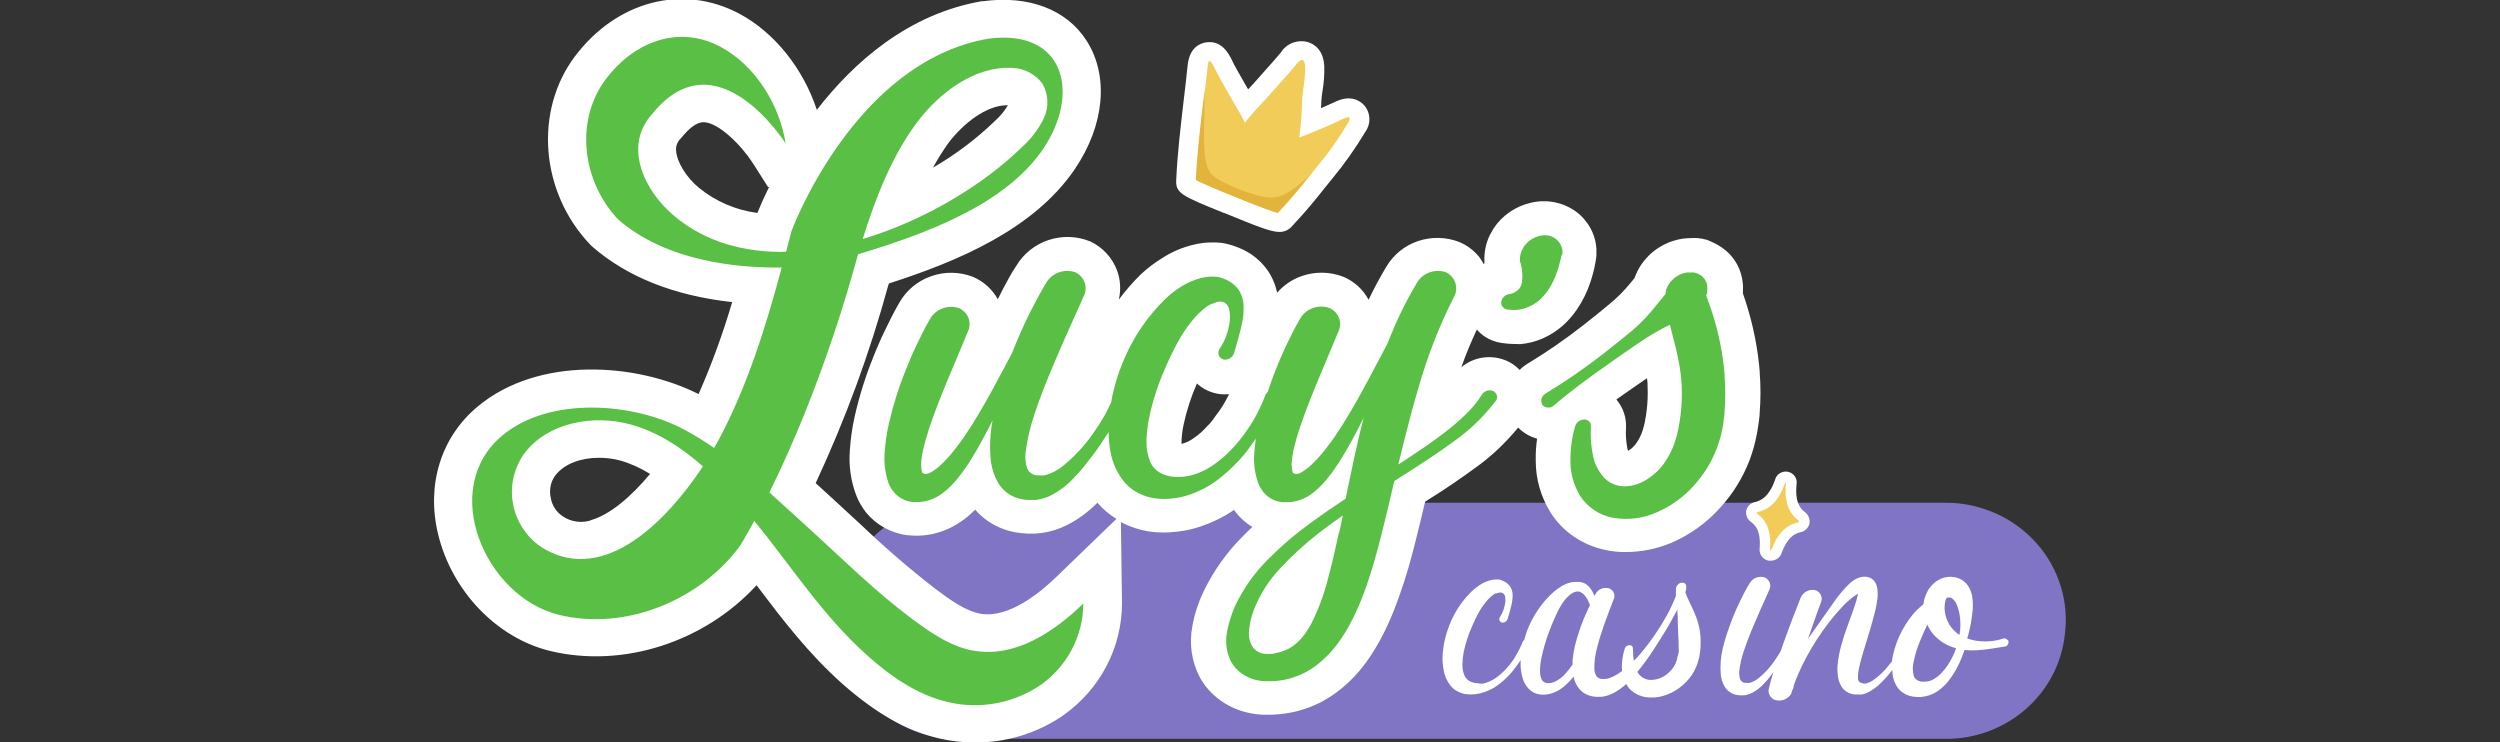
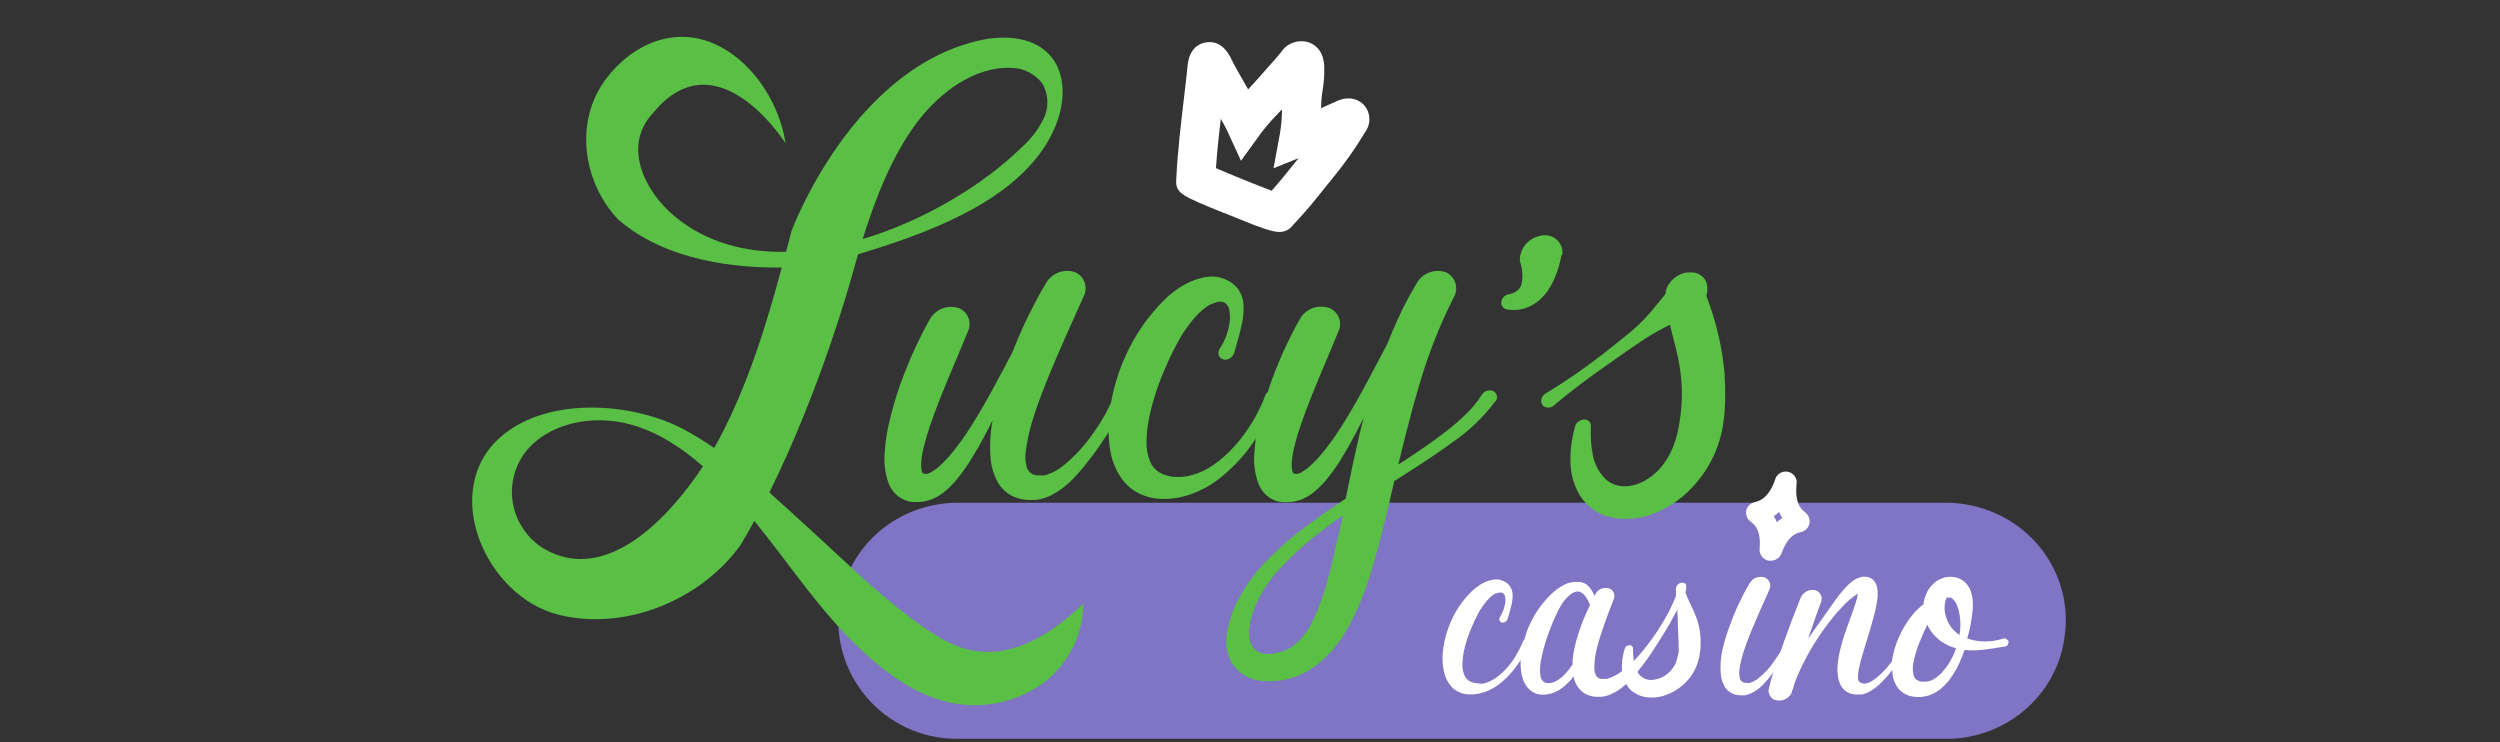
<svg xmlns="http://www.w3.org/2000/svg" xmlns:xlink="http://www.w3.org/1999/xlink" viewBox="0 0 276.98 82.26">
  <rect x="0" y="0" width="276.98" height="82.26" fill="#333333" stroke="none" />
  <defs>
    <style>.dn{fill:url(#dj);}.do{fill:url(#dh);}.dp{fill:url(#dg);}.dq{fill:url(#di);}.dr{fill:#f1cc59;}.ds{fill:#fff;}.dt{fill:#e3b43c;}.du{fill:#8074c4;}</style>
    <linearGradient id="dg" x1="2961.83" y1="52.76" x2="9409.07" y2="52.76" gradientTransform="matrix(1, 0, 0, 1, 0, 0)" gradientUnits="userSpaceOnUse">
      <stop offset="0" stop-color="#59bf45" />
      <stop offset=".34" stop-color="#44b753" />
      <stop offset=".72" stop-color="#33b05e" />
      <stop offset="1" stop-color="#2dae62" />
    </linearGradient>
    <linearGradient id="dh" x1="452.84" y1="30.2" x2="1097.87" y2="30.2" xlink:href="#dg" />
    <linearGradient id="di" x1="1031.77" y1="43.83" x2="2970.14" y2="43.83" xlink:href="#dg" />
    <linearGradient id="dj" x1="2909.15" y1="41.12" x2="9340.59" y2="41.12" xlink:href="#dg" />
  </defs>
  <g id="a" />
  <g id="b" />
  <g id="c" />
  <g id="d" />
  <g id="e" />
  <g id="f" />
  <g id="g" />
  <g id="h" />
  <g id="i" />
  <g id="j" />
  <g id="k" />
  <g id="l" />
  <g id="m" />
  <g id="n" />
  <g id="o" />
  <g id="p" />
  <g id="q" />
  <g id="r" />
  <g id="s" />
  <g id="t" />
  <g id="u" />
  <g id="v" />
  <g id="w" />
  <g id="x" />
  <g id="y" />
  <g id="a`" />
  <g id="aa" />
  <g id="ab" />
  <g id="ac" />
  <g id="ad" />
  <g id="ae" />
  <g id="af" />
  <g id="ag" />
  <g id="ah" />
  <g id="ai" />
  <g id="aj" />
  <g id="ak" />
  <g id="al" />
  <g id="am" />
  <g id="an" />
  <g id="ao" />
  <g id="ap" />
  <g id="aq" />
  <g id="ar" />
  <g id="as" />
  <g id="at" />
  <g id="au" />
  <g id="av" />
  <g id="aw" />
  <g id="ax" />
  <g id="ay" />
  <g id="b`" />
  <g id="ba" />
  <g id="bb" />
  <g id="bc" />
  <g id="bd" />
  <g id="be" />
  <g id="bf" />
  <g id="bg" />
  <g id="bh" />
  <g id="bi" />
  <g id="bj" />
  <g id="bk" />
  <g id="bl" />
  <g id="bm" />
  <g id="bn" />
  <g id="bo" />
  <g id="bp" />
  <g id="bq" />
  <g id="br" />
  <g id="bs" />
  <g id="bt" />
  <g id="bu" />
  <g id="bv" />
  <g id="bw" />
  <g id="bx" />
  <g id="by" />
  <g id="c`" />
  <g id="ca" />
  <g id="cb" />
  <g id="cc" />
  <g id="cd" />
  <g id="ce" />
  <g id="cf" />
  <g id="cg" />
  <g id="ch" />
  <g id="ci" />
  <g id="cj" />
  <g id="ck" />
  <g id="cl" />
  <g id="cm" />
  <g id="cn" />
  <g id="co" />
  <g id="cp" />
  <g id="cq" />
  <g id="cr" />
  <g id="cs" />
  <g id="ct" />
  <g id="cu" />
  <g id="cv" />
  <g id="cw" />
  <g id="cx" />
  <g id="cy" />
  <g id="d`" />
  <g id="da" />
  <g id="db" />
  <g id="dc" />
  <g id="dd" />
  <g id="de">
    <path id="df" d="M215.76,81.85H105.99c-8.07,0-14.23-7.22-12.94-15.17,.46-3.03,2.02-5.81,4.39-7.82,2.37-2.01,5.4-3.13,8.54-3.16h109.77c1.88,.02,3.73,.44,5.43,1.21,1.7,.77,3.22,1.89,4.45,3.27,1.23,1.38,2.14,3.01,2.68,4.76,.54,1.75,.7,3.6,.45,5.42-.35,3.14-1.87,6.04-4.27,8.16-2.4,2.12-5.51,3.31-8.74,3.34h0Z" style="fill:#8074c4;" />
-     <path d="M194.98,41.35c-.21-2.71-.75-5.39-1.59-7.98-.09-.29-.19-.58-.29-.87v-.12c.02-.3,.02-.59,0-.89-.03-.39-.1-.77-.21-1.14-.12-.41-.29-.81-.51-1.19-.23-.39-.5-.74-.81-1.07-.53-.53-1.15-.95-1.84-1.25-.2-.1-.41-.19-.62-.27-.2-.05-.4-.1-.6-.14h-.09l-.32-.05c-.26-.02-.51-.02-.77,0-.26,0-.52,.02-.77,.05h-.08c-.39,.06-.77,.15-1.15,.27-.5,.16-.98,.39-1.43,.66-.48,.29-.91,.63-1.3,1.03-.36,.37-.67,.77-.94,1.2-.19,.32-.36,.66-.49,1.01-.03,.07-.06,.14-.08,.21l-.46,.56c-.69,.84-1.46,1.62-2.31,2.31-.88,.74-1.84,1.52-2.92,2.36-1.94,1.52-3.98,2.93-6.09,4.21l-.1,.06c-.2,.13-.39,.26-.57,.41-.1,.08-.18,.18-.27,.27-.39-.41-.85-.75-1.38-.99-.83-.37-1.74-.51-2.64-.39-.9,.12-1.75,.49-2.44,1.07,.49-1.42,1.08-2.8,1.71-4.17,.28,.31,.58,.59,.94,.82,.55,.35,1.18,.58,1.83,.67,.44,.07,.89,.1,1.33,.11,.22,0,.42,0,.68,.02,.86-.07,1.7-.28,2.49-.62,.82-.36,1.58-.84,2.25-1.43,.58-.52,1.1-1.11,1.54-1.75,.66-.96,1.18-2.01,1.54-3.12,.15-.47,.29-.94,.4-1.42,.05-.27,.1-.5,.15-.75l.1-.68v-.84c-.06-.81-.29-1.59-.7-2.31-.4-.71-.95-1.33-1.62-1.81-.7-.49-1.51-.84-2.36-1-.85-.16-1.73-.14-2.57,.06-1.71,.39-3.2,1.41-4.15,2.86l-.42,.75c-.46,.95-.65,2-.58,3.05,0,0-.03,.07-.07,.16-.23-.41-.48-.81-.81-1.15-.52-.55-1.16-1-1.86-1.3-1.47-.58-3.1-.63-4.6-.13-1.5,.5-2.75,1.52-3.54,2.86-.7,1.17-1.36,2.39-1.96,3.65-.6-1.13-1.58-2.03-2.78-2.54-1.5-.59-3.16-.61-4.67-.07-1.05,.37-1.96,1.01-2.68,1.82-.2-.9-.56-1.76-1.1-2.53-.48-.67-1.09-1.25-1.77-1.72-.6-.39-1.25-.7-1.94-.93-.29-.1-.59-.18-.89-.25l-.45-.08c-.36-.04-.72-.06-1.08-.05-.71,0-1.42,.09-2.11,.27-1.2,.29-2.33,.78-3.36,1.44-.88,.54-1.7,1.16-2.44,1.86-.88,.86-1.67,1.79-2.4,2.76,.24-1.05,.19-2.16-.19-3.2-.52-1.42-1.58-2.58-2.97-3.24-1.47-.6-3.11-.66-4.62-.16-1.51,.5-2.78,1.52-3.58,2.86-.31,.45-.54,.85-.77,1.26-.23,.41-.44,.81-.66,1.22-.22,.41-.42,.82-.62,1.22-.61-1.1-1.58-1.98-2.76-2.48-1.48-.57-3.12-.6-4.62-.07-1.5,.52-2.75,1.56-3.52,2.92-.65,1.11-1.16,2.16-1.61,3.1-.23,.47-.49,1.02-.69,1.5-.21,.48-.42,.98-.62,1.5-.85,2.11-1.53,4.28-2.03,6.49-.28,1.24-.46,2.5-.54,3.76-.14,1.7,.1,3.42,.71,5.02,.26,.67,.62,1.29,1.06,1.86,1.14,1.41,2.8,2.33,4.63,2.55h.09c.31,.04,.62,.05,.93,.05h.19c.39-.01,.78-.05,1.16-.11,1.43-.25,2.77-.84,3.91-1.72,.43-.32,.83-.68,1.21-1.05,.39,.46,.84,.86,1.33,1.21,.92,.64,1.97,1.08,3.08,1.29,.47,.08,.95,.13,1.43,.15h.72l.72-.06c1.01-.13,1.99-.43,2.89-.89,1.26-.64,2.39-1.48,3.37-2.48,.02,.02,.04,.05,.06,.08,.58,.68,1.28,1.24,2.04,1.72l-6.66,6.43c-1.8,1.75-5.28,4.6-8.37,4.08-1.61-.27-3.31-1.47-5.04-2.77-2.89-2.24-5.66-4.64-8.3-7.16-.96-.89-1.92-1.78-2.92-2.69l-1.84-1.68-.19-.17c3.32-7.12,6.02-14.49,8.08-22.05h.05v-.08c7.61-2.44,16.02-5.98,20.56-12.63,3.32-4.88,3.83-10.34,1.33-14.25-2.19-3.45-6.38-5.06-11.44-4.39h-.15c-8.19,1.41-14.21,6.77-18.3,12.04-1.51-4.57-4.68-8.57-8.6-10.66-6.26-3.32-13.59-1.41-18.23,4.77-4.5,6.04-3.8,14.97,1.67,20.77l.29,.28c3.86,3.36,9.06,5.43,15.49,6.14-1.02,3.47-2.26,6.87-3.72,10.19-6.96-3.49-17.73-4.21-24.44,1.35-4.09,3.38-5.74,8.67-4.43,14.14,1.52,6.34,6.52,11.54,12.42,12.97,8.1,1.96,17.13-1.02,22.87-7.28,2.81,3.72,5.73,7.56,9.53,10.94,3.72,3.27,7.07,5.18,10.66,6.02,1.3,.31,2.63,.46,3.97,.46,3.52,.03,6.96-1.03,9.83-3.01,2.01-1.42,3.65-3.29,4.78-5.45,1.13-2.16,1.72-4.55,1.72-6.98l-.12-8.99s.07,.05,.11,.07c.99,.51,2.06,.85,3.16,1,.48,.07,.96,.1,1.45,.1,.47,0,.96-.03,1.54-.1,.92-.1,1.82-.31,2.69-.61,1.27-.44,2.48-1.04,3.59-1.8,.07,.1,.13,.2,.21,.3,.5,.63,1.11,1.17,1.81,1.59-.34,.32-.67,.64-.98,.96-1.81,1.79-3.29,3.86-4.39,6.13-.3,.62-.56,1.26-.77,1.91l-.08,.26c-.08,.23-.15,.49-.22,.75-.09,.38-.16,.73-.21,1.02-.37,1.93-.07,3.93,.85,5.67,.57,1.01,1.36,1.88,2.31,2.55,.92,.65,1.97,1.11,3.08,1.35,.55,.12,1.11,.19,1.67,.21h.67l.49-.02c.86-.04,1.72-.17,2.56-.38,.92-.24,1.8-.58,2.65-1.01,.82-.44,1.6-.96,2.31-1.55,.66-.55,1.27-1.15,1.83-1.8,.48-.56,.93-1.15,1.34-1.77,.71-1.08,1.34-2.22,1.87-3.39,.46-.99,.88-2.04,1.28-3.18,.77-2.11,1.34-4.22,1.76-5.88,.42-1.66,.78-3.18,1.12-4.62l.18-.12c2.13-1.32,3.75-2.45,5.29-3.57,1.82-1.28,3.44-2.82,4.84-4.53,.58,.59,1.3,1.02,2.1,1.23-.12,.82-.17,1.65-.15,2.48,0,2.01,.57,3.98,1.64,5.7,.67,1.06,1.55,1.97,2.6,2.68,1.04,.71,2.22,1.21,3.47,1.47,.74,.16,1.49,.24,2.24,.23,1.73,0,3.44-.34,5.03-1,2.1-.9,3.97-2.24,5.47-3.93,1.41-1.54,2.51-3.33,3.25-5.27,.33-.89,.59-1.81,.77-2.74,.09-.42,.15-.84,.21-1.26,.06-.42,.13-.84,.13-1.22,.12-1.49,.12-2.99,0-4.48ZM105.1,15.81c1.6-2.1,4.16-4.15,6.47-4.15h.1c-.39,.66-.88,1.24-1.45,1.75-2.06,1.99-4.36,3.72-6.85,5.16,.52-.96,1.1-1.88,1.73-2.76Zm-39.63,41.84c-.51,.16-1.04,.21-1.57,.14-.53-.07-1.03-.25-1.48-.54-.37-.23-.69-.54-.93-.9-.24-.36-.4-.77-.47-1.19-.1-.42-.1-.86-.02-1.29s.26-.83,.52-1.19c1.06-1.37,2.96-1.96,4.83-1.96,.78,0,1.56,.09,2.32,.29,1.19,.34,2.32,.85,3.35,1.5-2.09,2.51-4.46,4.54-6.56,5.12Zm9.15,4.18c1.35-1.15,2.6-2.41,3.74-3.76l.12,.14c-1.06,1.42-2.37,2.64-3.86,3.63Zm9.28-38.24c-2.37-.31-4.61-1.27-6.45-2.77-1.42-1.17-2.46-2.87-2.54-4.11-.03-.26,0-.51,.1-.75,.09-.24,.24-.46,.43-.64l.17-.2c.6-.72,1.48-1.58,2.31-1.58h.08c1.69,.07,4.22,2.67,5.4,4.52l1.69,2.66h.12c-.62,1.26-1.06,2.27-1.3,2.88Zm50.04,23.43c-.29,.32-.6,.63-.85,.87-.28,.25-.58,.48-.89,.69-.39,.28-.83,.49-1.3,.6v-.11c.01-.68,.09-1.35,.23-2.01,.34-1.57,.83-3.1,1.48-4.57,.71,.65,1.61,1.06,2.57,1.18,.32,.03,.65,.03,.97,0v.05c-.18,.36-.41,.78-.66,1.2-.24,.38-.49,.75-.77,1.1-.29,.44-.48,.68-.77,1.01Zm48.5-1.59c-.03,.24-.06,.5-.09,.7-.03,.2-.1,.39-.1,.57-.08,.36-.16,.69-.26,.99-.17,.54-.43,1.05-.77,1.51-.23,.3-.51,.56-.84,.75-.04-.1-.07-.21-.09-.32-.14-.74-.19-1.5-.14-2.26,.05-1.13-.33-2.24-1.07-3.11l1.67-1.17,1.71-1.18c.08,.32,.08,.63,.08,.94,.04,.86,0,1.72-.09,2.57Z" style="fill:#fff;" />
    <path d="M135.62,23.59c3.56,1.45,5.16,2.11,6.13,2.11,.28,0,.55-.06,.8-.18,.25-.12,.47-.29,.64-.51,1.54-1.63,2.56-2.9,3.63-4.25l.77-.95c1.36-1.64,2.59-3.39,3.68-5.21,.32-.45,.48-.99,.44-1.54-.03-.55-.26-1.07-.64-1.47-.37-.38-1.42-1.17-3.18-.29-.45,.2-.98,.44-1.54,.69,.04-.26,.04-.5,.04-.75,.03-.43,.07-.85,.15-1.27,.14-.86,.2-1.72,.18-2.59-.08-1.9-1.16-2.51-1.8-2.71-.56-.16-1.15-.13-1.69,.07-.54,.2-1,.57-1.3,1.05-.52,.63-1.06,1.24-1.65,1.89l-.98,1.11c-.32,.36-.67,.75-1.02,1.11-.2-.35-.4-.71-.61-1.07-.43-.76-.85-1.45-1.2-2.2-.3-.61-1.1-2.23-2.88-1.93-.67,.11-1.81,.59-2.01,2.54-.13,1.3-.28,2.6-.44,3.9-.33,2.83-.68,5.76-.82,8.7-.11,1.58,.53,1.83,5.29,3.76Zm-.36-10.41c.26,.44,.5,.87,.69,1.28l1.54,3.35,2.18-3.01c.56-.74,1.16-1.44,1.81-2.1l.56-.59c-.01,.91-.09,1.83-.24,2.73l-.7,3.8,2.78-1.12-.49,.6c-.79,.99-1.54,1.93-2.5,3.01-1.63-.61-4.56-1.8-6.17-2.5,.12-1.81,.32-3.65,.53-5.45Z" style="fill:#fff;" />
    <path d="M165.39,43.31c-.23-.08-.47-.08-.7,0-.22,.08-.41,.24-.53,.44-.48,.77-1.06,1.48-1.72,2.11-.69,.67-1.42,1.31-2.18,1.9-1.54,1.21-3.2,2.3-4.86,3.4l-.48,.3c.27-1.05,.52-2.08,.77-3.11,.44-1.77,.91-3.52,1.43-5.27,.98-3.48,2.29-6.86,3.92-10.09,.15-.24,.24-.5,.28-.77,.04-.27,.01-.55-.06-.82-.08-.26-.21-.51-.39-.72-.18-.21-.4-.39-.66-.51-.6-.21-1.26-.21-1.86,.02-.6,.22-1.1,.65-1.4,1.2-1.06,1.77-1.98,3.61-2.76,5.51-.17,.4-.32,.8-.49,1.2l-.54,1.03-1.42,2.68c-.96,1.81-1.94,3.57-3.01,5.27-.53,.84-1.1,1.7-1.7,2.45-.56,.76-1.2,1.47-1.9,2.11-.29,.27-.62,.5-.96,.7-.19,.12-.41,.18-.64,.17-.03-.01-.15-.03-.22-.08-.06-.05-.1-.08-.1-.12-.03-.13-.06-.27-.08-.41-.04-.3-.04-.6,0-.9,.04-.39,.1-.74,.18-1.14,.2-.85,.43-1.69,.72-2.52,1.16-3.46,2.81-7.07,4.24-10.58,.12-.23,.18-.49,.2-.75,.01-.26-.02-.52-.11-.76-.09-.24-.23-.47-.41-.66-.18-.19-.4-.35-.64-.46-.62-.22-1.3-.21-1.92,.02-.61,.24-1.12,.69-1.41,1.27-.56,.95-1,1.86-1.45,2.8-.22,.47-.44,.93-.64,1.41-.2,.47-.4,.95-.59,1.43-.31,.77-.58,1.56-.84,2.35-.12,.11-.23,.25-.28,.4-.18,.5-.39,.99-.63,1.46-.22,.48-.49,.97-.77,1.44-.28,.47-.59,.93-.92,1.38-.32,.45-.67,.88-1.04,1.29-.37,.41-.76,.8-1.16,1.17-.4,.36-.83,.69-1.27,.99-.83,.58-1.77,.99-2.77,1.2-.45,.08-.92,.12-1.38,.1-.43-.02-.85-.1-1.25-.25-.34-.12-.65-.3-.92-.54-.27-.24-.48-.53-.62-.85-.3-.72-.45-1.48-.43-2.26,.02-.91,.12-1.81,.3-2.69,.41-1.92,1.02-3.79,1.83-5.58,.39-.92,.83-1.82,1.3-2.69,.45-.85,.98-1.65,1.59-2.4,.49-.62,1.06-1.18,1.7-1.64,.13-.08,.26-.16,.4-.22,.08-.03,.14-.08,.22-.08l.28-.11c.3-.13,.64-.15,.96-.05,.15,.09,.29,.21,.39,.35,.1,.14,.17,.31,.2,.48,.09,.45,.11,.9,.05,1.35-.07,.51-.19,1.02-.37,1.51-.17,.5-.41,.97-.7,1.41-.07,.09-.12,.19-.15,.3-.03,.1-.04,.21-.03,.32,.01,.11,.05,.21,.11,.3,.06,.09,.14,.17,.23,.23,.09,.06,.2,.1,.3,.12,.25,.02,.49-.05,.69-.19,.2-.14,.35-.34,.42-.57l.48-1.69c.15-.56,.29-1.11,.41-1.69,.12-.59,.17-1.19,.15-1.78,0-.67-.21-1.32-.59-1.87-.21-.29-.47-.54-.77-.75-.31-.21-.65-.37-1-.49-.17-.06-.35-.11-.53-.14-.2-.02-.4-.04-.6-.04-.42,0-.84,.07-1.24,.17-.78,.2-1.53,.52-2.21,.96-.63,.39-1.21,.85-1.74,1.36-1.88,1.84-3.39,4.01-4.44,6.4-.5,1.11-.91,2.27-1.21,3.45-.14,.52-.25,1.05-.34,1.58-.22,.48-.44,.96-.7,1.42-.41,.72-.85,1.41-1.33,2.08-.93,1.33-2.04,2.53-3.31,3.56-.54,.44-1.17,.78-1.84,.99-.25,.07-.51,.09-.77,.05h-.38c-.12-.03-.23-.06-.34-.11-.18-.09-.34-.21-.46-.36-.12-.15-.21-.33-.25-.52-.13-.53-.16-1.08-.09-1.62,.18-1.4,.5-2.78,.96-4.12,.47-1.43,1.02-2.87,1.62-4.33,.6-1.46,1.23-2.92,1.88-4.38l1.95-4.36c.12-.23,.2-.49,.22-.75,.02-.26,0-.53-.09-.78-.08-.25-.22-.48-.39-.68-.18-.2-.39-.36-.63-.48-.6-.21-1.26-.21-1.86,.01-.6,.22-1.1,.64-1.41,1.19-.24,.39-.45,.76-.66,1.14-.21,.38-.42,.76-.61,1.14-.4,.75-.77,1.5-1.13,2.26-.49,1.07-.95,2.15-1.38,3.24l-1.43,2.68c-.96,1.81-1.94,3.57-3.01,5.27-.53,.84-1.1,1.7-1.7,2.45-.56,.76-1.2,1.47-1.9,2.11-.29,.26-.61,.49-.96,.68-.19,.12-.41,.18-.63,.17-.08-.02-.15-.05-.22-.08-.05-.04-.1-.07-.1-.11-.03-.13-.06-.27-.08-.41-.03-.3-.03-.6,0-.9,.04-.39,.1-.75,.18-1.14,.19-.81,.43-1.66,.72-2.52,1.16-3.46,2.81-7.07,4.24-10.58,.12-.23,.18-.49,.2-.75,.01-.26-.02-.52-.11-.76-.09-.24-.23-.47-.41-.66-.18-.19-.4-.35-.64-.46-.61-.2-1.27-.19-1.86,.04-.6,.23-1.09,.66-1.39,1.22-.56,.95-1,1.86-1.45,2.8-.22,.47-.44,.93-.64,1.41-.2,.47-.39,.95-.59,1.43-.78,1.92-1.39,3.89-1.85,5.91-.24,1.03-.39,2.08-.46,3.14-.11,1.18,.04,2.36,.44,3.48,.13,.33,.32,.64,.55,.92,.25,.32,.57,.58,.93,.77,.36,.2,.75,.32,1.16,.36,.2,.01,.39,.01,.59,0,.21,0,.42-.02,.63-.05,.8-.14,1.54-.48,2.17-.97,.51-.4,.98-.85,1.4-1.34,.72-.86,1.36-1.77,1.92-2.73,.57-.92,1.06-1.83,1.54-2.74l.62-1.23c-.26,1.39-.34,2.81-.22,4.21,.08,.96,.36,1.89,.84,2.74,.28,.46,.65,.86,1.09,1.17,.46,.32,.99,.53,1.54,.63,.25,.05,.51,.08,.77,.08,.13,0,.26,0,.39,0h.42c.58-.08,1.15-.25,1.67-.52,.91-.47,1.73-1.09,2.42-1.83,.64-.65,1.23-1.35,1.77-2.08,.57-.7,1.06-1.38,1.54-2.14,.21-.31,.41-.63,.62-.94,.02,.74,.08,1.48,.22,2.21,.22,1.22,.75,2.36,1.54,3.33,.43,.5,.95,.91,1.54,1.21,.59,.3,1.23,.51,1.89,.59,.65,.08,1.3,.08,1.95,0,.65-.07,1.29-.22,1.91-.44,1.24-.43,2.38-1.07,3.39-1.89,.97-.78,1.85-1.65,2.64-2.6,.45-.54,.83-1.12,1.24-1.69-.07,.5-.13,1-.16,1.5-.12,1.18,.04,2.36,.44,3.48,.14,.33,.32,.64,.54,.92,.25,.32,.57,.58,.93,.78,.36,.2,.76,.32,1.17,.36,.2,.01,.39,.01,.59,0,.21,0,.42-.02,.62-.05,.8-.14,1.55-.47,2.18-.97,.51-.4,.98-.85,1.4-1.34,.71-.86,1.36-1.77,1.92-2.73,.57-.92,1.06-1.83,1.54-2.74,.28-.53,.52-1.02,.77-1.51-.15,.59-.31,1.2-.45,1.79-.43,1.85-.83,3.69-1.2,5.51-.12,.55-.23,1.1-.34,1.65-1.29,.84-2.56,1.72-3.82,2.64-1.68,1.2-3.25,2.54-4.7,4-1.51,1.49-2.75,3.22-3.67,5.12-.23,.49-.42,.99-.58,1.51-.07,.25-.15,.53-.21,.75-.06,.23-.12,.48-.16,.75-.22,1.11-.07,2.26,.44,3.28,.28,.51,.68,.96,1.16,1.3,.49,.36,1.06,.62,1.66,.75,.31,.07,.62,.11,.94,.12h.84c.6-.03,1.2-.11,1.78-.26,.63-.17,1.24-.4,1.82-.7,.59-.31,1.14-.68,1.64-1.1,.48-.41,.94-.85,1.35-1.32,.39-.45,.75-.93,1.08-1.42,.6-.92,1.13-1.88,1.58-2.88,.45-.96,.82-1.91,1.15-2.85,.66-1.89,1.17-3.76,1.64-5.6,.46-1.84,.9-3.66,1.32-5.48,.04-.18,.09-.37,.13-.56l1.5-.96c1.69-1.08,3.38-2.18,5.03-3.39,1.74-1.21,3.28-2.68,4.57-4.36l.05-.06h0c.09-.09,.16-.19,.2-.31s.05-.24,.02-.37c-.02-.12-.08-.24-.16-.33-.08-.1-.18-.17-.3-.22Zm-17.06,15.76c-.39,1.79-.79,3.56-1.26,5.27-.43,1.66-1.04,3.27-1.81,4.8-.19,.35-.4,.68-.62,1-.21,.3-.44,.58-.7,.84-.24,.24-.49,.46-.77,.65-.28,.19-.58,.35-.9,.47-.34,.13-.69,.22-1.04,.28-.18,.07-.37,.07-.56,.07-.14,.01-.29,.01-.43,0-.27-.01-.54-.08-.78-.2s-.46-.29-.63-.5c-.36-.54-.52-1.18-.45-1.81,.01-.19,.03-.39,.07-.58,.02-.2,.07-.41,.11-.61,.09-.41,.21-.81,.36-1.2,.67-1.69,1.65-3.25,2.91-4.58,1.32-1.42,2.76-2.73,4.3-3.93,.86-.66,1.74-1.3,2.64-1.93-.13,.65-.27,1.35-.42,1.96Z" style="fill:url(#dg);" />
    <path d="M172.55,30.01c.12-.35,.22-.71,.3-1.07,.04-.17,.11-.35,.11-.53l.15-.27v-.14c0-.06,0-.12,0-.18-.02-.29-.11-.56-.26-.81-.15-.25-.35-.46-.59-.62-.24-.16-.52-.27-.81-.31-.29-.04-.59-.02-.87,.06-.63,.14-1.2,.49-1.6,.99-.4,.5-.61,1.12-.59,1.75v.06l.05,.14c.03,.1,.08,.2,.08,.3,.05,.21,.11,.42,.11,.62,.05,.38,.05,.77,0,1.16-.02,.3-.13,.59-.32,.84-.28,.3-.66,.51-1.07,.59h-.11c-.18,.05-.34,.13-.48,.26-.14,.12-.24,.28-.29,.45-.03,.1-.05,.21-.04,.31,.01,.11,.04,.21,.1,.3,.05,.09,.13,.17,.22,.24,.09,.06,.19,.11,.3,.13,.36,.06,.73,.08,1.1,.05,.44-.03,.88-.14,1.28-.32,.45-.19,.86-.44,1.23-.75,.35-.32,.66-.67,.93-1.05,.46-.68,.81-1.42,1.06-2.19Z" style="fill:url(#dh);" />
    <path d="M191.09,41.68c-.19-2.43-.67-4.84-1.43-7.16-.18-.55-.37-1.08-.55-1.57l-.06-.17s-.05-.03,0-.08c.05-.05,.05-.08,.05-.15,.02-.07,.04-.14,.05-.21,0-.08,0-.16,0-.24,0-.11,0-.21,0-.32,0-.12-.03-.24-.06-.36-.04-.13-.09-.26-.16-.38-.07-.12-.15-.23-.25-.33-.09-.09-.18-.17-.28-.23-.09-.06-.19-.11-.29-.16-.08-.03-.15-.06-.23-.08l-.22-.05h-.16c-.08,0-.17,0-.26,0-.11,0-.23,0-.34,0-.16,.02-.32,.06-.48,.11-.21,.07-.41,.16-.59,.28-.21,.13-.41,.28-.58,.46-.15,.15-.28,.32-.39,.5-.09,.14-.16,.28-.22,.44-.03,.06-.05,.12-.07,.18v.16c-.05,.08-.05,.17-.05,.26l-.96,1.17c-.81,1.05-1.73,2.02-2.74,2.89-1.03,.84-2.06,1.67-3.08,2.47-2.06,1.61-4.22,3.11-6.47,4.47l-.15,.11c-.19,.14-.31,.34-.35,.57-.04,.23,.02,.46,.15,.65,.17,.16,.39,.25,.63,.25s.46-.09,.62-.25c2.02-1.72,4.15-3.27,6.3-4.77,1.08-.77,2.17-1.52,3.26-2.26,1.05-.71,2.14-1.34,3.28-1.9,.04,.16,.09,.32,.12,.47,.26,1.08,.56,2.1,.77,3.15,.22,1.04,.37,2.1,.42,3.16,.05,1.07,0,2.13-.12,3.19-.03,.23-.07,.5-.11,.75-.04,.26-.09,.52-.13,.75-.09,.48-.21,.95-.36,1.41-.29,.91-.72,1.77-1.28,2.54-.55,.74-1.25,1.37-2.06,1.84-1.58,.9-3.41,.9-4.56-.34-.62-.7-1.05-1.54-1.22-2.45-.21-1.06-.28-2.14-.22-3.22,.01-.18-.05-.37-.17-.51-.12-.14-.3-.23-.49-.24-.24-.01-.48,.05-.68,.19-.2,.14-.34,.33-.41,.56-.36,1.26-.54,2.56-.52,3.86,0,1.35,.37,2.68,1.07,3.84,.4,.62,.93,1.16,1.55,1.58,.62,.42,1.32,.71,2.06,.85,1.65,.29,3.35,.09,4.87-.59,1.58-.68,2.98-1.69,4.12-2.96,.55-.61,1.05-1.27,1.48-1.96,.41-.67,.76-1.38,1.04-2.11,.27-.7,.48-1.41,.63-2.14h0c.08-.37,.11-.69,.15-1.02,.05-.33,.11-.66,.11-.99,.1-1.29,.1-2.59,0-3.88Z" style="fill:url(#di);" />
    <path d="M107.95,72.11c-2.59-.44-4.82-2-6.94-3.57-4.2-3.15-7.56-6.52-11.48-10.09-1.43-1.29-2.85-2.6-4.29-3.89,5.84-11.76,9.18-24.12,9.18-24.12,.21-.75,.43-1.51,.65-2.27,7.53-2.27,16.28-5.48,20.49-11.65,4.16-6.13,2.45-13.34-6.03-12.24-14.92,2.55-21.84,21.32-21.84,21.32-.2,.77-.4,1.54-.6,2.3-4.54,.09-8.86-1.03-12.35-3.94-3.31-2.74-5.82-7.78-2.39-11.44,7.1-8.65,14.69,3.37,14.69,3.37-.65-4.2-3.3-8.61-7.19-10.69-4.8-2.57-9.75-.42-12.74,3.58-3.49,4.68-2.56,11.36,1.36,15.52,5.36,4.68,13.27,5.4,18.14,5.34-1.75,6.52-3.77,13.02-6.94,19.01-.17,.31-.35,.64-.55,.98-1.07-.74-2.18-1.43-3.34-2.05-5.68-3.01-14.88-3.67-20.1,.65-7.14,5.91-1.92,17.92,6.28,19.9,7.46,1.8,15.75-1.71,20.1-7.76,.52-.87,1.02-1.76,1.51-2.66,4.16,5.1,7.61,10.56,12.63,15.01,2.54,2.26,5.45,4.27,8.8,5.06,1.75,.42,3.58,.46,5.35,.14,1.77-.33,3.45-1.02,4.93-2.02,1.46-1.03,2.66-2.39,3.48-3.96,.82-1.57,1.26-3.31,1.26-5.07-3.25,3.15-7.57,6.02-12.09,5.22Zm-6.18-58.77c2.31-3.01,6.17-6.02,10.32-5.82,.67,.01,1.33,.18,1.92,.49,.59,.31,1.1,.74,1.49,1.27,.33,.58,.52,1.24,.54,1.9,.03,.67-.11,1.33-.4,1.94-.59,1.21-1.41,2.29-2.43,3.19-4.14,4.07-10.71,8.11-17.63,10.17,1.45-4.64,3.3-9.36,6.18-13.14ZM60.25,60.79c-.88-.54-1.63-1.25-2.21-2.09-.58-.84-.99-1.78-1.18-2.77-.2-.99-.19-2.02,.03-3.01,.22-.99,.65-1.92,1.25-2.75,2.59-3.35,7.56-4.28,11.7-3.15,3.04,.83,5.68,2.58,8.04,4.65-3.85,5.83-10.77,13.12-17.62,9.12Z" style="fill:url(#dj);" />
    <path d="M187.42,67.21c-.19-.41-.39-.81-.56-1.22l-.14-.38c.02-.05,.04-.1,.05-.16,.02-.07,.04-.15,.05-.23v-.14c0-.07,0-.14,0-.21-.02-.06-.05-.12-.09-.17-.03-.04-.07-.07-.12-.09-.05-.03-.1-.04-.15-.05h-.19c-.07,.02-.15,.04-.22,.08-.07,.04-.14,.1-.19,.16-.04,.05-.08,.1-.11,.16-.03,.07-.05,.14-.07,.22,0,.09,0,.18,0,.27v.55l-.09,.25c-.18,.44-.39,.89-.6,1.33-.92,1.78-2.05,3.45-3.36,4.98-.2,.23-.41,.45-.62,.66v-.08c-.07-.43-.09-.86-.09-1.29,0-.09-.03-.18-.09-.25-.06-.07-.14-.11-.24-.12-.13-.01-.25,.02-.36,.09-.11,.07-.18,.17-.22,.29-.15,.49-.26,.99-.3,1.51-.03,.32-.03,.65,0,.97l-.27,.2c-.35,.24-.74,.44-1.14,.59-.16,.06-.32,.09-.49,.09-.07,0-.14,0-.21,0h-.22c-.13-.02-.25-.07-.35-.15-.08-.06-.15-.14-.2-.23-.12-.23-.19-.49-.19-.75-.01-.81,.1-1.62,.32-2.4,.22-.86,.51-1.75,.82-2.63,.16-.44,.32-.89,.49-1.33l.51-1.32c.1-.22,.11-.47,.03-.69-.08-.23-.25-.41-.48-.51-.29-.1-.6-.1-.88,0-.28,.11-.52,.31-.66,.57l-.15,.26v-.08c-.06-.14-.13-.27-.2-.4-.15-.28-.36-.54-.6-.75-.14-.12-.31-.21-.49-.26-.1-.04-.19-.06-.29-.08h-.31c-.41-.02-.81,.05-1.19,.2-.37,.16-.71,.36-1.03,.59-.3,.23-.59,.48-.86,.75-.98,1-1.76,2.17-2.31,3.45-.21,.47-.35,.95-.49,1.44-.06,.06-.13,.11-.16,.19-.1,.26-.21,.51-.33,.75-.12,.26-.25,.47-.41,.75-.15,.28-.3,.53-.48,.75-.18,.23-.35,.46-.54,.67-.19,.21-.39,.41-.6,.6-.21,.19-.43,.36-.66,.52-.43,.3-.92,.51-1.43,.62-.2,0-.4-.02-.6-.06-.22,0-.44-.05-.65-.13-.17-.07-.33-.17-.47-.3-.13-.13-.24-.28-.3-.46-.16-.37-.23-.78-.22-1.18,.01-.47,.06-.94,.15-1.4,.21-.99,.53-1.96,.95-2.89,.2-.47,.42-.94,.67-1.39,.23-.44,.51-.85,.83-1.24,.25-.32,.55-.61,.88-.85l.21-.11h.12l.14-.05c.16-.06,.34-.06,.49,0,.08,.04,.15,.11,.2,.18,.05,.07,.09,.16,.1,.25,.04,.23,.04,.47,0,.7-.04,.26-.1,.51-.19,.75-.09,.26-.21,.52-.36,.75-.03,.05-.06,.1-.08,.16-.02,.05-.02,.11-.02,.17,0,.06,.03,.11,.06,.16,.03,.05,.07,.09,.12,.12,.05,.03,.11,.05,.16,.05,.13,0,.26-.03,.36-.1,.1-.07,.18-.18,.22-.3l.26-.87c.08-.29,.15-.58,.21-.87,.06-.31,.09-.62,.09-.93,0-.35-.12-.68-.31-.97-.11-.16-.25-.29-.41-.4-.16-.1-.34-.19-.52-.26l-.28-.08h-.31c-.22,0-.43,.03-.64,.09-.41,.1-.79,.27-1.14,.5-.32,.2-.63,.44-.9,.7-.98,.95-1.76,2.08-2.31,3.31-.25,.58-.46,1.18-.62,1.78-.16,.6-.26,1.22-.31,1.84-.05,.62-.01,1.24,.11,1.84,.1,.63,.37,1.22,.77,1.72,.21,.26,.47,.47,.77,.62,.3,.16,.63,.27,.97,.31,.34,.04,.68,.04,1.01,0,.34-.04,.67-.12,.99-.23,.64-.22,1.24-.55,1.76-.98,.5-.4,.96-.85,1.37-1.35,.32-.39,.61-.81,.9-1.23,0,.04-.02,.08-.02,.13-.03,.67,.05,1.34,.25,1.98,.11,.34,.29,.66,.52,.94,.25,.31,.58,.55,.96,.68,.39,.12,.81,.15,1.22,.08,.2-.03,.39-.08,.58-.14,.19-.07,.38-.15,.56-.24,.34-.19,.65-.42,.93-.68,.26-.23,.5-.48,.72-.75l.12-.18c.05,.23,.12,.45,.2,.66,.13,.29,.3,.57,.52,.81,.23,.25,.52,.45,.84,.58,.32,.13,.65,.2,.99,.21h.24c.08,0,.17,0,.26,0,.18-.01,.35-.04,.52-.09,.33-.08,.65-.21,.95-.37,.48-.27,.92-.59,1.32-.96,.14,.26,.32,.5,.54,.7,.45,.4,1,.66,1.6,.75,.64,.1,1.3,.06,1.92-.12,.65-.18,1.26-.48,1.8-.88,.55-.4,1.03-.89,1.41-1.45,.36-.54,.62-1.15,.77-1.78,.04-.14,.09-.3,.09-.44h0c.02-.14,.05-.27,.06-.4,.05-.28,.05-.54,.05-.81,.04-.99-.12-1.97-.46-2.9-.16-.44-.35-.87-.54-1.27Zm-11.33-.03c-.23,.47-.44,.94-.64,1.42-.39,.96-.71,1.95-.96,2.96-.12,.51-.21,1.03-.26,1.56v.5c-.23,.35-.49,.68-.77,.99-.35,.41-.8,.74-1.29,.96-.21,.08-.43,.12-.65,.12-.18,0-.36-.06-.51-.16-.12-.1-.21-.22-.26-.37-.07-.18-.11-.38-.12-.57-.02-.48,.01-.96,.1-1.44,.21-1.07,.5-2.12,.89-3.14,.19-.53,.41-1.05,.63-1.55,.22-.52,.47-1.02,.77-1.5,.27-.44,.62-.83,1.03-1.15,.18-.12,.38-.22,.59-.27h.15s.08,0,.12,0c.1,.01,.19,.05,.27,.1,.2,.11,.37,.27,.49,.46,.15,.2,.28,.42,.37,.65,.04,.09,.11,.2,.11,.29l-.07,.14Zm9.87,5.14c-.04,.1-.04,.2-.04,.29l-.08,.13s0,.09,0,.13c-.14,.68-.52,1.3-1.07,1.75-.52,.46-1.2,.71-1.9,.71-.3,0-.6-.1-.85-.25-.26-.16-.47-.38-.61-.64,.35-.42,.66-.84,.98-1.27,.62-.85,1.16-1.72,1.71-2.6,.56-.87,1.06-1.76,1.54-2.66l.2-.38v.27c.05,.46,.05,.92,.05,1.36l.05,1.31c.04,.43,.04,.84,.04,1.25,0,.2,.04,.51,0,.61Z" style="fill:#fff;" />
    <path d="M222.38,70.88s-.08-.08-.13-.11c-.05-.03-.11-.04-.16-.04-.06,0-.11,0-.17,.03-.78,.25-1.61,.35-2.43,.29-.53-.03-1.05-.14-1.54-.32l.12-.4c.23-.85,.38-1.72,.47-2.6,.05-.45,.05-.91,0-1.36-.02-.24-.07-.47-.14-.7-.07-.24-.17-.48-.31-.69-.15-.25-.34-.46-.58-.63-.26-.19-.56-.32-.88-.39-.16-.03-.33-.05-.5-.06-.2,0-.39,.02-.59,.06-.22,.04-.43,.11-.62,.21-.21,.1-.4,.22-.57,.37-.31,.26-.57,.56-.77,.91-.16,.29-.28,.59-.37,.9-.05,.2-.09,.4-.11,.6-.41,.32-.79,.68-1.13,1.07-.63,.75-1.14,1.58-1.54,2.46-.2,.43-.37,.88-.5,1.33-.14,.46-.25,.93-.31,1.4,0,.02,0,.03,0,.05-.36,.47-.73,.93-1.16,1.34-.26,.25-.54,.48-.83,.69-.26,.2-.56,.34-.87,.43-.12,.03-.24,.03-.36,0l-.16-.05-.15-.06c-.08-.04-.14-.1-.18-.18-.04-.07-.06-.14-.06-.22-.01-.51,.05-1.02,.19-1.51,.13-.6,.33-1.25,.53-1.91,.42-1.32,.83-2.7,1.2-4.16,.09-.4,.15-.74,.21-1.15,.07-.44,.07-.89,0-1.32-.02-.15-.06-.29-.12-.43-.07-.17-.17-.33-.3-.46-.15-.15-.35-.26-.56-.32-.1-.03-.2-.05-.31-.05-.1-.01-.19-.01-.29,0-.34,.04-.67,.16-.96,.35-.21,.14-.41,.29-.59,.46-.59,.58-1.13,1.22-1.6,1.9-.46,.64-.9,1.26-1.34,1.9-.52,.75-1.06,1.5-1.6,2.26,.18-.54,.37-1.07,.56-1.6,.28-.81,.57-1.63,.87-2.42,.06-.13,.09-.28,.09-.42,0-.15-.04-.29-.1-.42s-.16-.25-.27-.34c-.12-.09-.25-.16-.39-.2-.33-.05-.67,0-.96,.17-.29,.16-.52,.42-.63,.73-.33,.82-.64,1.63-.96,2.45-.31,.82-.61,1.66-.91,2.48-.11,.3-.21,.6-.31,.9-.02,.04-.04,.09-.07,.13-.22,.37-.45,.72-.69,1.07-.48,.69-1.05,1.31-1.71,1.84-.28,.23-.61,.4-.96,.51-.12,.03-.25,.03-.38,0h-.2l-.18-.06c-.09-.05-.17-.11-.23-.19-.06-.08-.11-.17-.13-.27-.06-.28-.08-.56-.05-.84,.09-.72,.26-1.44,.49-2.13,.25-.75,.53-1.51,.84-2.26,.31-.75,.64-1.51,.97-2.26l1.01-2.26c.06-.12,.1-.25,.12-.39,.01-.14,0-.27-.05-.4-.04-.13-.11-.25-.2-.35-.09-.1-.2-.19-.33-.25-.31-.11-.65-.1-.96,0-.31,.11-.57,.33-.73,.61l-.35,.59-.32,.59c-.2,.39-.39,.79-.58,1.19-.38,.8-.71,1.61-1,2.44-.31,.83-.57,1.68-.77,2.54-.2,.89-.27,1.8-.2,2.7,.03,.5,.18,.98,.43,1.41,.14,.24,.33,.44,.56,.6,.23,.17,.49,.28,.77,.33,.14,.03,.28,.04,.42,.05h.42c.3-.04,.59-.14,.86-.27,.47-.24,.9-.56,1.26-.95,.33-.34,.64-.7,.92-1.08,.07-.09,.14-.2,.21-.3-.19,.59-.37,1.19-.51,1.82-.07,.25-.04,.51,.07,.74,.11,.23,.3,.42,.54,.53,.35,.12,.73,.12,1.07-.01,.34-.13,.63-.37,.81-.69,.04-.15,.08-.3,.12-.45h.05c.02-.14,.09-.28,.09-.42,.14-.41,.3-.82,.47-1.22,.29-.68,.62-1.35,.97-2,.71-1.31,1.53-2.57,2.44-3.76,.47-.61,.97-1.2,1.5-1.75,.22-.26,.49-.51,.77-.75,.26-.23,.53-.43,.82-.62l.15-.08c-.04,.22-.09,.43-.15,.65-.08,.29-.19,.62-.3,.94-.44,1.31-1.02,2.69-1.41,4.14-.2,.74-.34,1.49-.41,2.26-.03,.41,0,.82,.05,1.23,.04,.22,.1,.44,.18,.65,.09,.22,.21,.44,.36,.62,.17,.2,.38,.36,.62,.48,.24,.11,.5,.18,.77,.19h.54c.07,0,.14,0,.2,0,.25-.05,.49-.14,.72-.26,.39-.21,.75-.46,1.08-.75,.3-.27,.59-.56,.86-.86,.25-.28,.46-.56,.69-.84,0,.16,.01,.33,.03,.49,.06,.52,.25,1.02,.56,1.46,.34,.45,.83,.78,1.38,.93,.26,.07,.54,.11,.81,.11h.39c.14-.01,.28-.06,.43-.06,.58-.11,1.12-.35,1.58-.7,.42-.32,.8-.69,1.12-1.11,.57-.76,1.03-1.58,1.37-2.45,.12-.29,.23-.59,.34-.89,.59,.06,1.18,.06,1.77,0,.9-.07,1.78-.24,2.66-.38h.09c.12-.04,.22-.13,.28-.23,.06-.11,.08-.23,.06-.35-.01-.05-.04-.11-.07-.15Zm-5.67,.93c-.07,.28-.19,.55-.3,.78-.34,.75-.8,1.44-1.37,2.04-.15,.14-.3,.26-.44,.38-.15,.1-.3,.2-.45,.29-.27,.14-.57,.22-.88,.22h-.43c-.13-.03-.26-.08-.38-.14-.19-.1-.34-.26-.42-.46-.16-.56-.16-1.15,0-1.71,.15-.73,.37-1.44,.66-2.12,.25-.63,.52-1.26,.83-1.88,.21,.48,.51,.92,.88,1.29,.63,.64,1.43,1.09,2.31,1.32h0Zm.4-1.5l-.04,.02c-.46-.3-.84-.71-1.12-1.17-.3-.53-.48-1.12-.51-1.73,0-.28,.02-.55,.08-.82,.03-.1,.06-.19,.11-.29,.07-.08,.07-.12,.07-.12h.16c.07-.01,.15-.01,.22,0,.1,.03,.19,.08,.26,.15,.21,.19,.38,.43,.48,.7,.13,.32,.22,.66,.28,1,.13,.75,.13,1.51,0,2.26Z" style="fill:#fff;" />
    <path d="M194.09,57.9c.44,.35,1.01,1.02,.87,2.81-.05,.31,.02,.63,.2,.89s.45,.45,.77,.52c.08,0,.16,0,.25,0,.27,0,.54-.09,.76-.24,.22-.16,.38-.38,.46-.64,.64-1.74,1.46-2.11,2.01-2.26,.26-.04,.49-.15,.68-.32,.19-.17,.32-.39,.38-.64,.05-.25,.02-.52-.08-.75-.1-.24-.28-.44-.49-.59-.46-.37-1.05-1.08-.86-3.01,.06-.31,0-.62-.18-.89-.17-.26-.45-.44-.76-.51-.31-.07-.64,0-.91,.16-.27,.17-.46,.43-.53,.74-.67,1.88-1.54,2.26-2.12,2.43-.25,.04-.49,.15-.68,.31-.19,.17-.32,.39-.39,.63-.05,.26-.01,.52,.09,.76,.11,.24,.29,.44,.52,.58Zm3.02-1.17c.1,.23,.21,.45,.35,.66-.21,.14-.41,.29-.59,.46-.1-.23-.21-.45-.35-.66,.21-.13,.41-.29,.59-.46Z" style="fill:#fff;" />
-     <path id="dk" d="M194.81,56.71c1.58-.37,2.42-1.68,2.93-3.13,.06-.17,.15-.15,.13,0-.15,1.51,.05,3.01,1.28,4,.25,.2,.22,.26-.05,.32-1.48,.37-2.31,1.58-2.81,2.95-.09,.22-.19,.17-.18-.08,.11-1.44-.13-2.84-1.3-3.76-.26-.2-.28-.23,0-.29Z" style="fill:#f1cc59;" />
-     <path id="dl" d="M148.86,13.14c-1.19,.58-3.35,1.51-4.48,1.93l-.44,.17c.2-1.37,.3-2.74,.32-4.12,.06-1.2,.39-2.42,.34-3.66,0-.75-.29-1.18-.94-.38-.85,1.05-1.8,2.05-2.68,3.06-.99,1.14-2.15,2.26-3.05,3.46-.42-.9-1.01-1.81-1.49-2.67-.62-1.12-1.32-2.26-1.88-3.4-.32-.64-.68-1.32-.77-.1-.42,4.15-1.06,8.28-1.25,12.49,0,.18,8.92,3.82,9.08,3.64,1.83-1.95,2.92-3.37,4.29-5.08,1.3-1.55,2.47-3.21,3.49-4.94,.23-.41,.23-.8-.54-.39Z" style="fill:#f1cc59;" />
-     <path id="dm" d="M134.98,19.86c-1.91-.97-1.61-3.16-1.5-10.05-.39,3.36-.83,6.71-.99,10.11,0,.18,8.92,3.82,9.08,3.64,1.46-1.55,2.45-2.78,3.49-4.08-3.05,2.84-4.19,2.45-5.02,2.33-1.78-.39-3.49-1.04-5.07-1.94Z" style="fill:#e3b43c;" />
+     <path id="dk" d="M194.81,56.71Z" style="fill:#f1cc59;" />
  </g>
</svg>